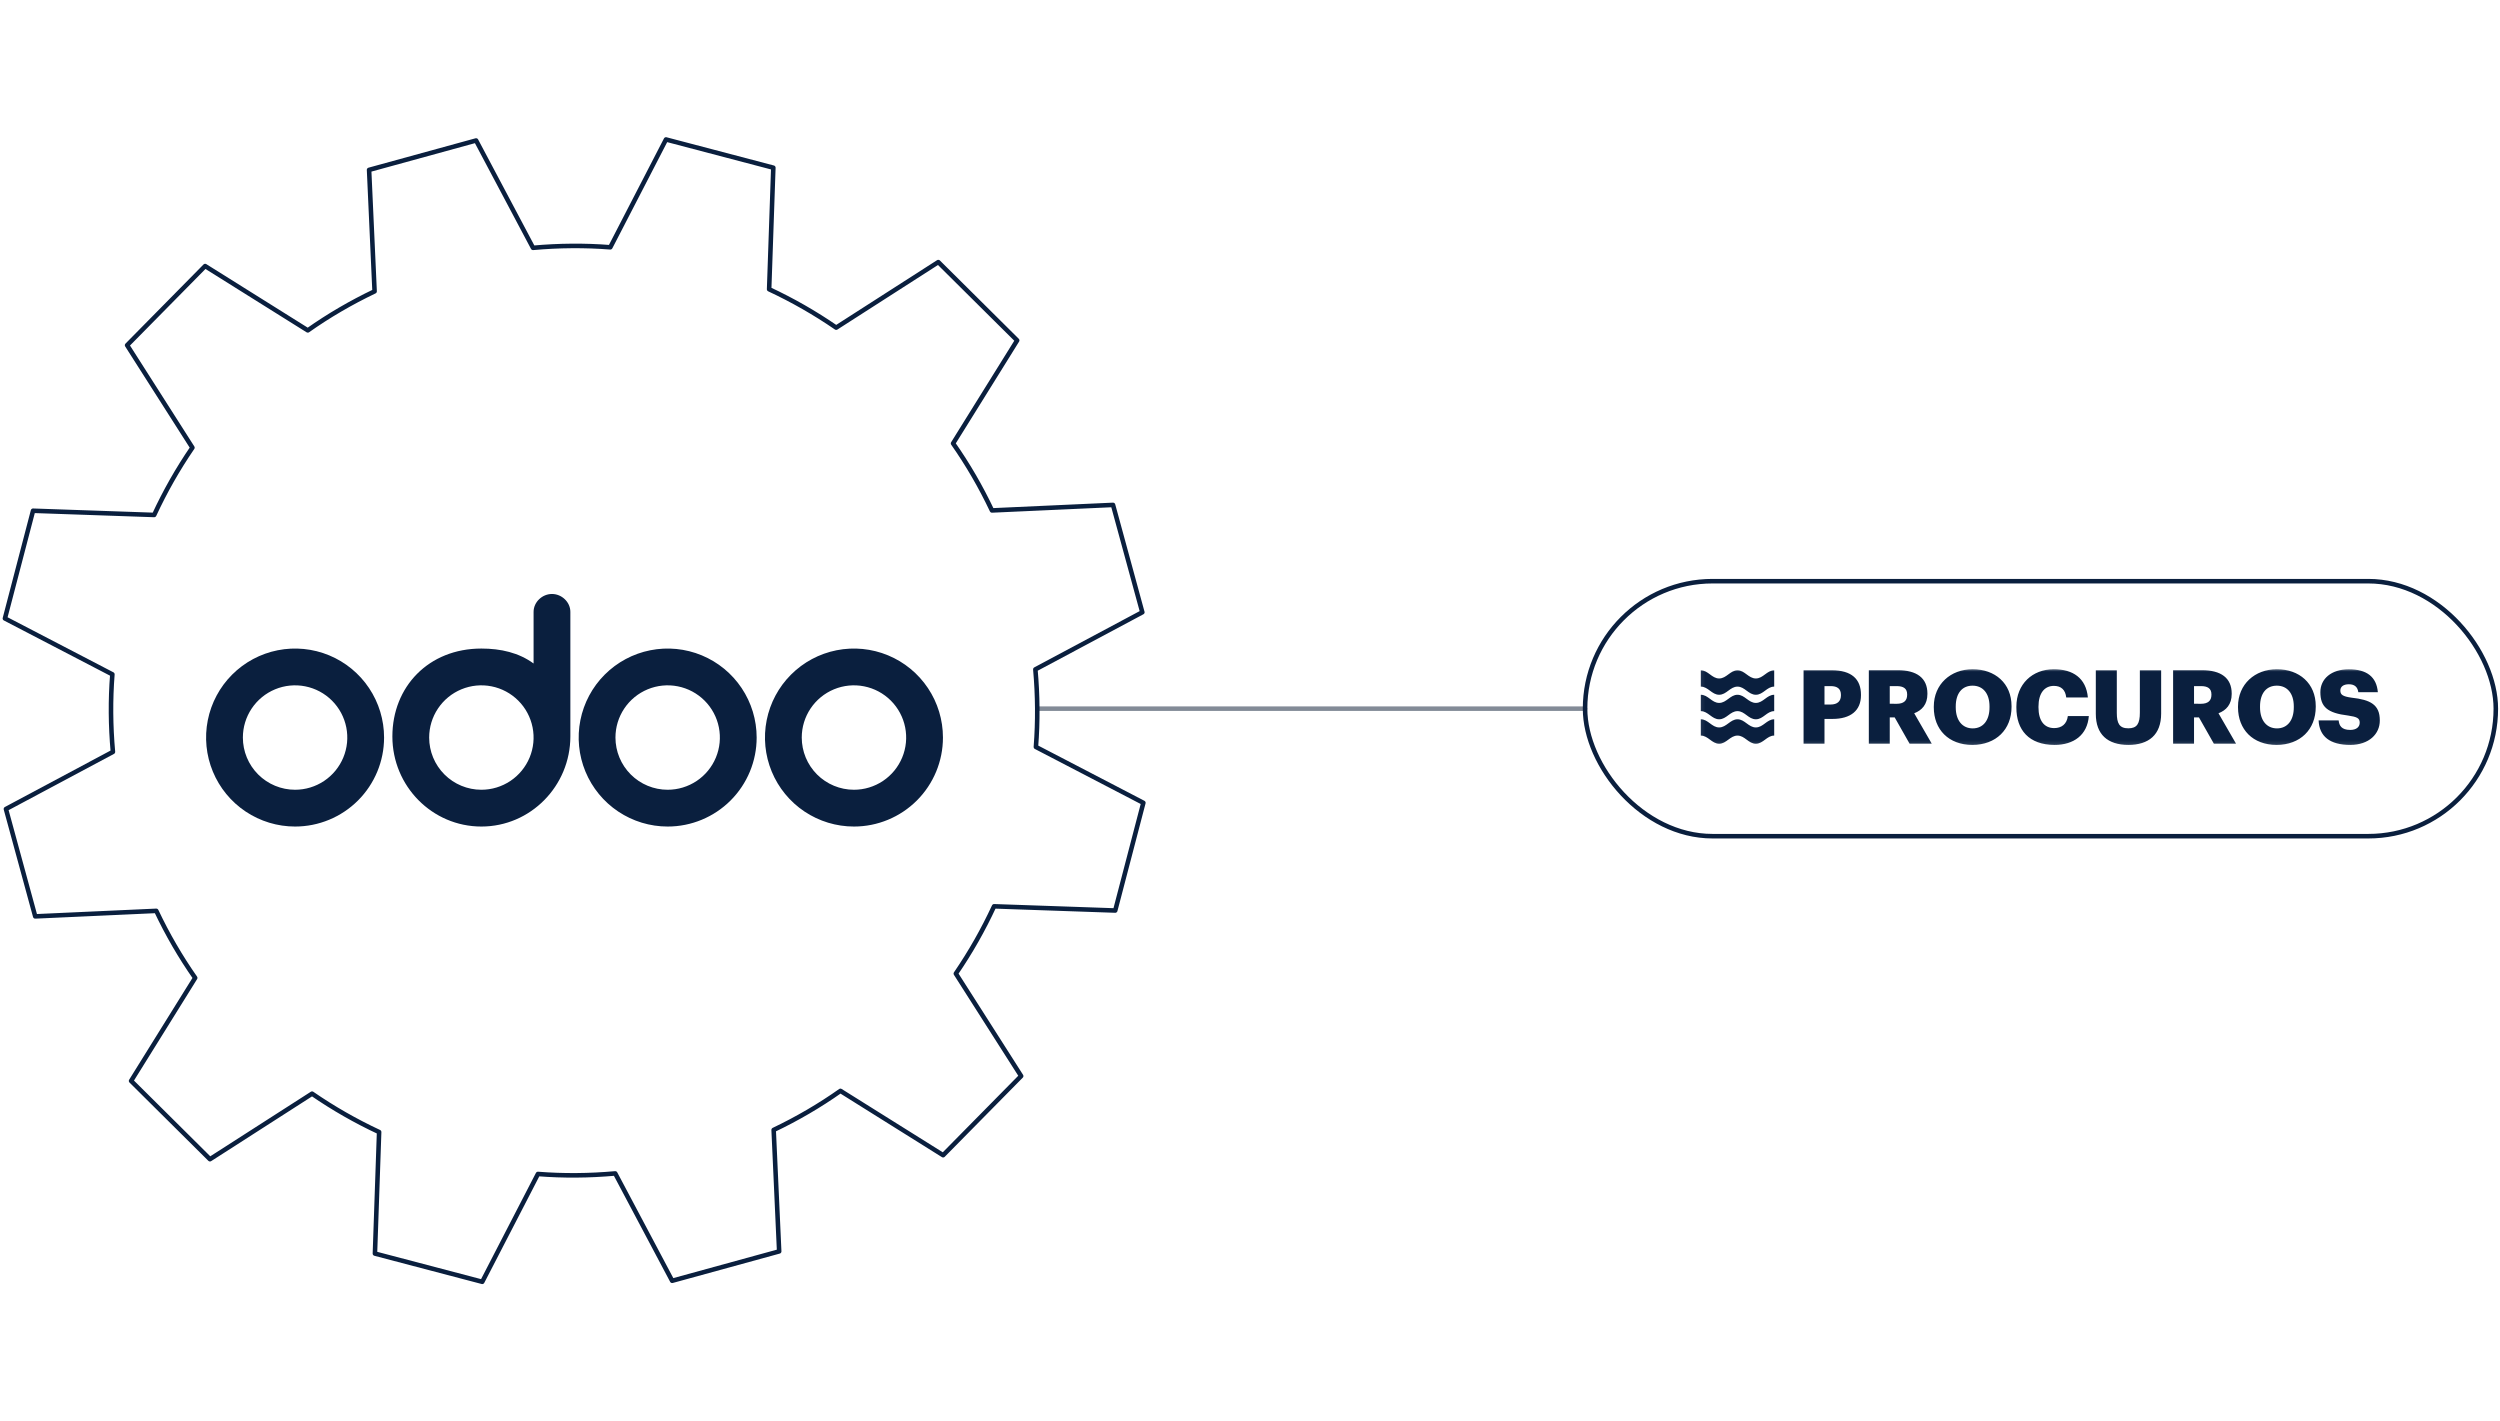
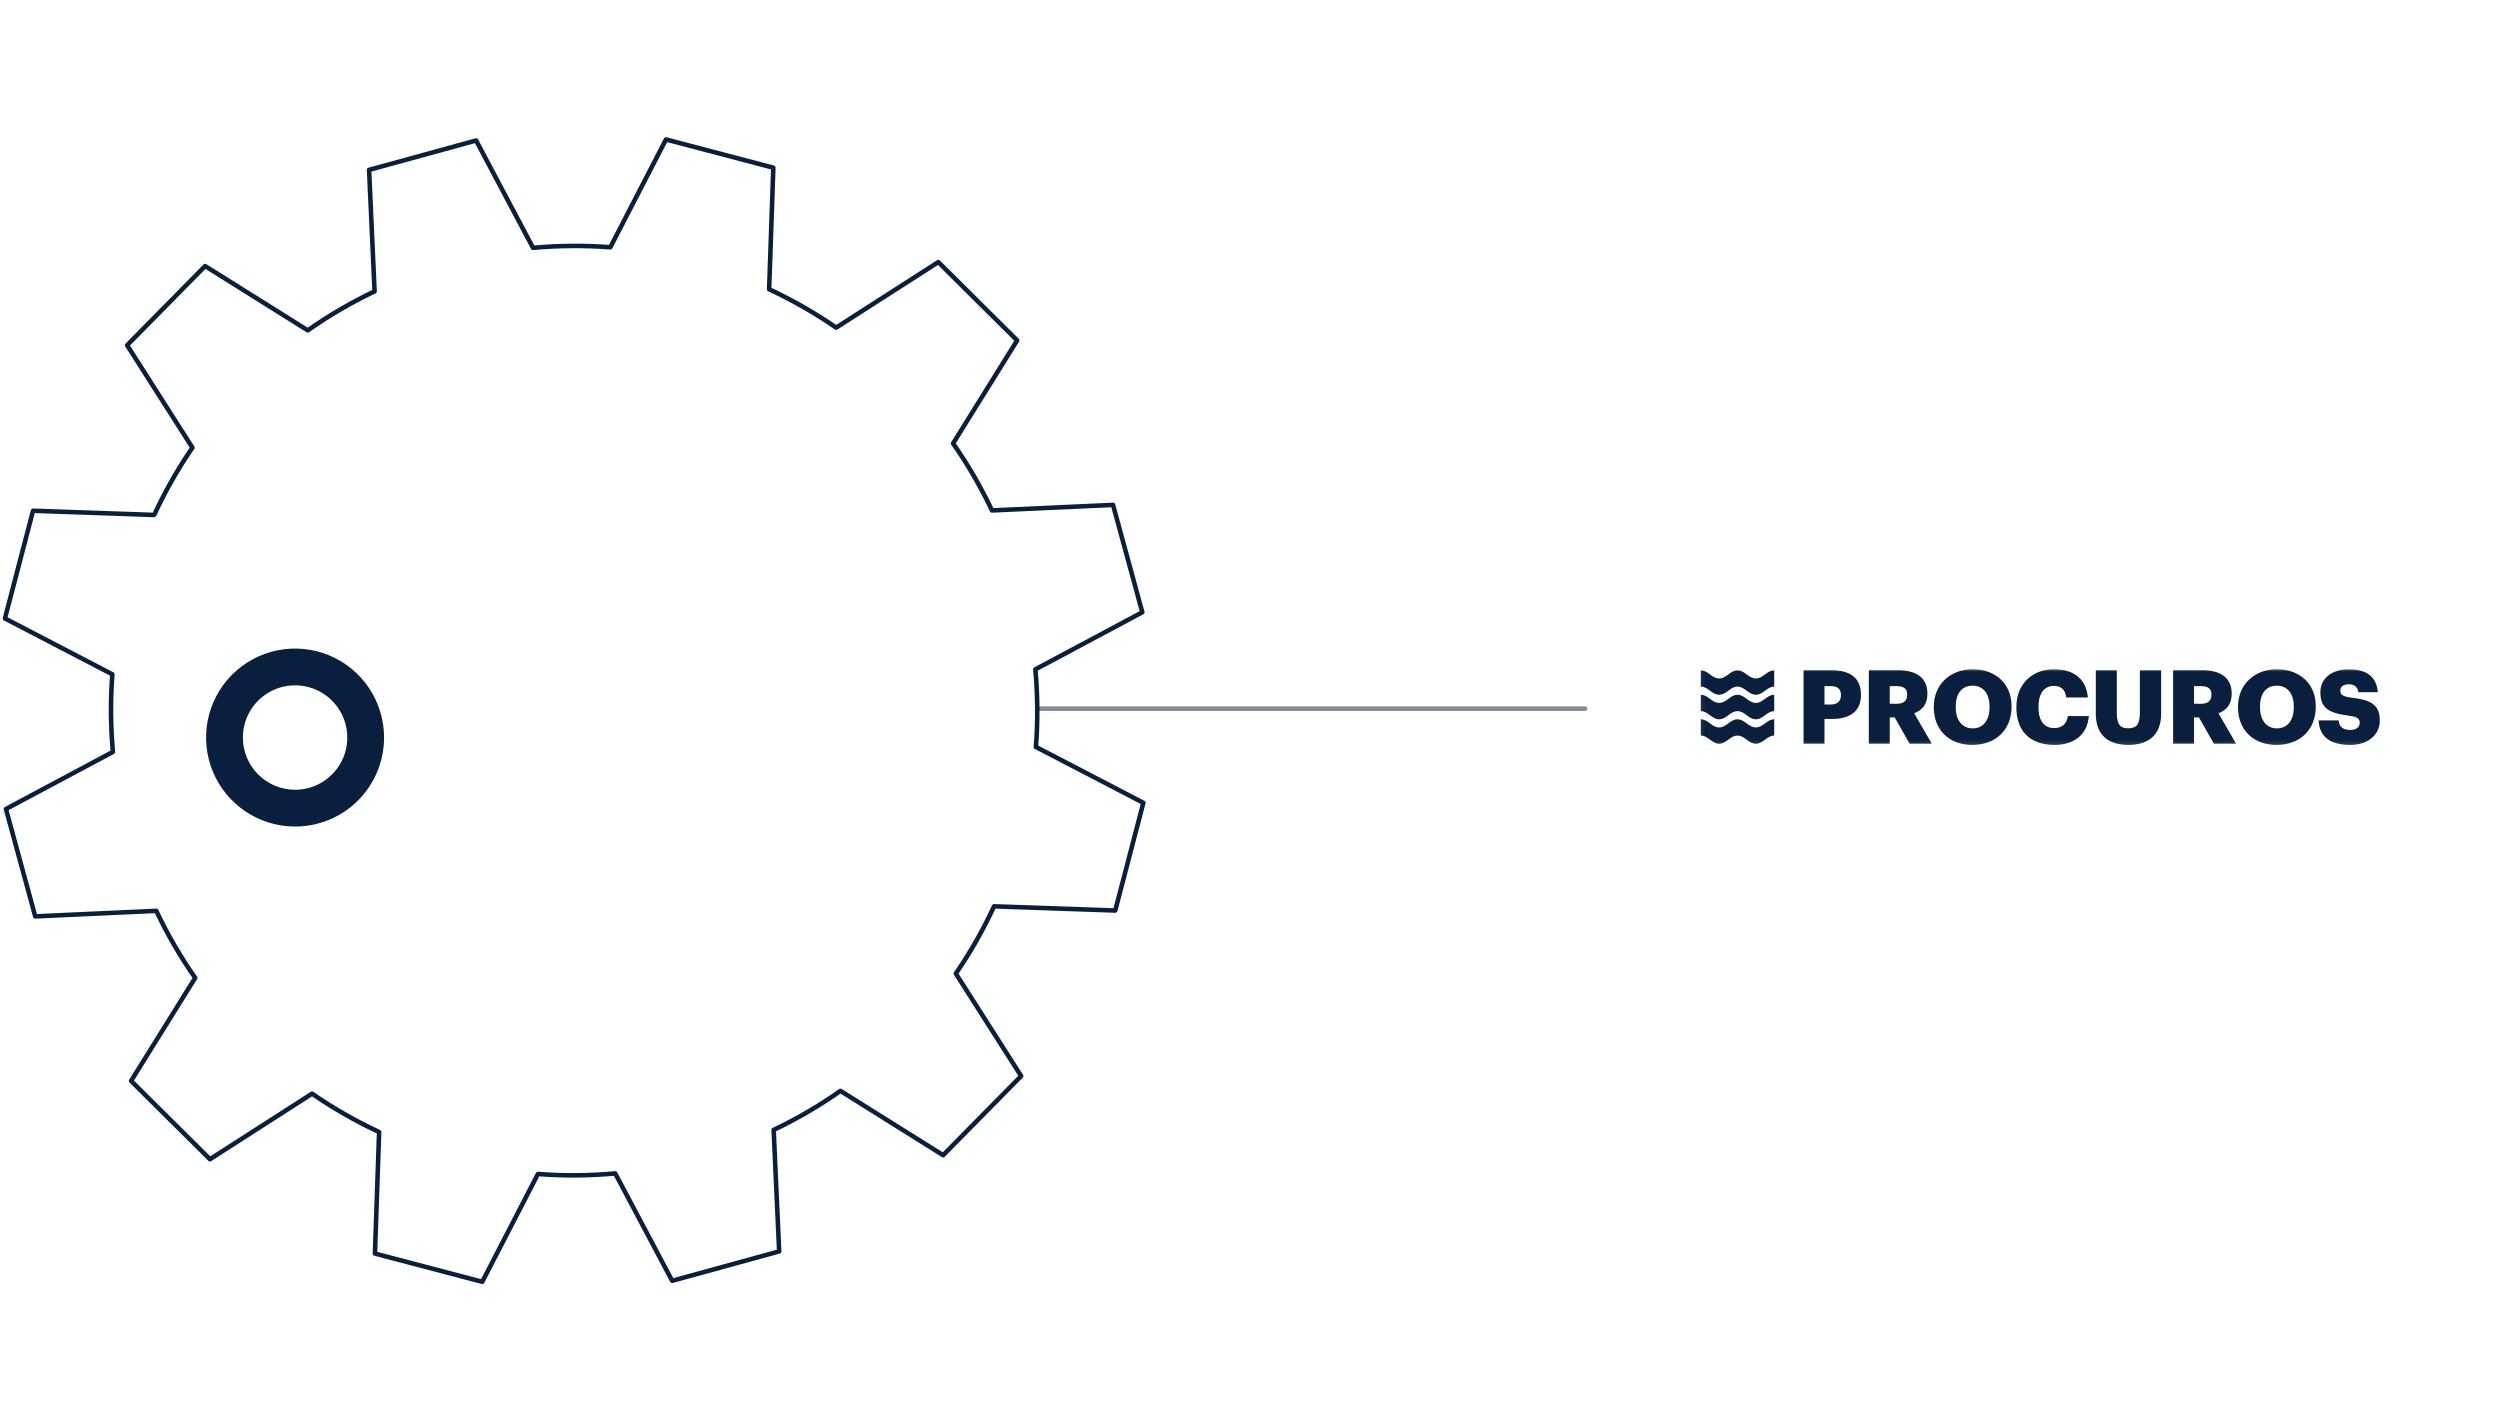
<svg xmlns="http://www.w3.org/2000/svg" width="549" height="312" viewBox="0 0 549 312" fill="none">
  <path d="M228.081 155.627H348.081" stroke="#838B97" stroke-linecap="round" stroke-linejoin="round" />
  <path d="M250.852 134.457L244.419 110.879L217.838 112.09C215.375 106.895 212.52 101.974 209.295 97.374L223.369 74.75L206.049 57.556L183.628 71.945C178.957 68.731 174.035 65.915 168.902 63.52L169.821 36.826L146.253 30.627L134.023 54.304C128.432 53.867 122.755 53.911 117.051 54.424L104.549 30.851L81.051 37.306L82.259 63.978C77.087 66.45 72.177 69.315 67.592 72.551L45.047 58.429L27.912 75.809L42.252 98.307C39.048 102.988 36.242 107.932 33.855 113.083L7.258 112.161L1.081 135.811L24.676 148.083C24.235 153.692 24.284 159.389 24.796 165.113L1.304 177.658L7.737 201.237L34.318 200.025C36.781 205.22 39.636 210.142 42.861 214.742L28.787 237.366L46.107 254.56L68.528 240.17C73.194 243.384 78.12 246.2 83.254 248.595L82.335 275.284L105.903 281.483L118.133 257.806C123.723 258.248 129.4 258.199 135.105 257.686L147.607 281.259L171.104 274.804L169.897 248.132C175.074 245.66 179.979 242.795 184.563 239.559L207.109 253.681L224.244 236.301L209.904 213.803C213.107 209.116 215.913 204.178 218.3 199.027L244.903 199.949L251.081 176.299L227.485 164.027C227.926 158.418 227.877 152.721 227.366 146.997L250.858 134.452L250.852 134.457Z" stroke="#0A1F3E" stroke-linejoin="round" />
-   <path d="M187.529 181.508C183.664 181.508 179.885 180.361 176.671 178.214C173.458 176.067 170.953 173.014 169.474 169.443C167.995 165.872 167.607 161.943 168.362 158.152C169.116 154.361 170.977 150.879 173.71 148.146C176.443 145.413 179.925 143.551 183.716 142.797C187.507 142.043 191.437 142.43 195.008 143.909C198.579 145.389 201.631 147.893 203.778 151.107C205.926 154.321 207.072 158.1 207.072 161.965C207.072 167.148 205.013 172.119 201.348 175.784C197.683 179.449 192.712 181.508 187.529 181.508ZM187.529 173.43C189.797 173.43 192.013 172.757 193.899 171.498C195.784 170.238 197.254 168.447 198.121 166.352C198.989 164.257 199.216 161.952 198.774 159.728C198.331 157.504 197.239 155.461 195.636 153.858C194.033 152.254 191.99 151.162 189.766 150.72C187.542 150.277 185.236 150.505 183.141 151.372C181.046 152.24 179.256 153.71 177.996 155.595C176.736 157.48 176.064 159.697 176.064 161.965C176.064 165.005 177.272 167.922 179.422 170.072C181.572 172.222 184.488 173.43 187.529 173.43ZM146.619 181.508C142.754 181.508 138.976 180.361 135.762 178.214C132.548 176.067 130.043 173.014 128.564 169.443C127.085 165.872 126.698 161.943 127.452 158.152C128.206 154.361 130.067 150.879 132.8 148.146C135.533 145.413 139.016 143.551 142.807 142.797C146.597 142.043 150.527 142.43 154.098 143.909C157.669 145.389 160.721 147.893 162.868 151.107C165.016 154.321 166.162 158.1 166.162 161.965C166.162 167.148 164.103 172.119 160.438 175.784C156.773 179.449 151.802 181.508 146.619 181.508ZM146.619 173.43C148.887 173.43 151.103 172.757 152.989 171.498C154.874 170.238 156.344 168.447 157.212 166.352C158.079 164.257 158.306 161.952 157.864 159.728C157.422 157.504 156.33 155.461 154.726 153.858C153.123 152.254 151.08 151.162 148.856 150.72C146.632 150.277 144.327 150.505 142.232 151.372C140.137 152.24 138.346 153.71 137.086 155.595C135.826 157.48 135.154 159.697 135.154 161.965C135.154 165.005 136.362 167.922 138.512 170.072C140.662 172.222 143.578 173.43 146.619 173.43ZM125.252 161.704C125.252 172.622 116.497 181.508 105.709 181.508C94.922 181.508 86.166 172.648 86.166 161.73C86.166 150.812 94.114 142.422 105.709 142.422C109.983 142.422 113.943 143.334 117.175 145.705V134.37C117.175 132.207 119.077 130.436 121.213 130.436C123.35 130.436 125.252 132.207 125.252 134.37V161.704ZM105.709 173.43C107.977 173.43 110.194 172.757 112.079 171.498C113.965 170.238 115.434 168.447 116.302 166.352C117.17 164.257 117.397 161.952 116.954 159.728C116.512 157.504 115.42 155.461 113.816 153.858C112.213 152.254 110.17 151.162 107.946 150.72C105.722 150.277 103.417 150.505 101.322 151.372C99.227 152.24 97.436 153.71 96.177 155.595C94.917 157.48 94.244 159.697 94.244 161.965C94.244 165.005 95.452 167.922 97.602 170.072C99.752 172.222 102.669 173.43 105.709 173.43Z" fill="#0A1F3E" />
  <path d="M64.8 181.508C60.934 181.508 57.156 180.361 53.942 178.214C50.728 176.067 48.224 173.015 46.745 169.444C45.265 165.873 44.878 161.943 45.632 158.152C46.386 154.361 48.248 150.879 50.981 148.146C53.714 145.413 57.196 143.551 60.987 142.797C64.778 142.043 68.707 142.43 72.278 143.909C75.85 145.389 78.902 147.894 81.049 151.107C83.196 154.321 84.343 158.1 84.343 161.965C84.343 167.148 82.284 172.119 78.619 175.784C74.954 179.449 69.983 181.508 64.8 181.508ZM64.8 173.43C67.067 173.43 69.284 172.758 71.169 171.498C73.055 170.238 74.524 168.447 75.392 166.352C76.26 164.257 76.487 161.952 76.045 159.728C75.602 157.504 74.51 155.461 72.907 153.858C71.303 152.254 69.26 151.162 67.037 150.72C64.812 150.278 62.507 150.505 60.412 151.372C58.317 152.24 56.527 153.71 55.267 155.595C54.007 157.481 53.335 159.697 53.335 161.965C53.335 165.006 54.542 167.922 56.693 170.072C58.843 172.222 61.759 173.43 64.8 173.43Z" fill="#0A1F3E" />
-   <rect x="348.081" y="127.627" width="200" height="56" rx="28" stroke="#0A1F3E" />
  <mask id="mask0_1115_11512" style="mask-type:luminance" maskUnits="userSpaceOnUse" x="373" y="146" width="151" height="18">
    <path d="M373.081 146.627H523.081V163.868H373.081V146.627Z" fill="white" />
  </mask>
  <g mask="url(#mask0_1115_11512)">
    <path fill-rule="evenodd" clip-rule="evenodd" d="M522.611 158.214C522.611 161.163 520.258 163.581 516.114 163.581C511.617 163.581 509.312 161.695 509.166 158.197H513.567C513.68 159.341 514.196 160.292 516.114 160.292C517.452 160.292 518.194 159.648 518.194 158.697C518.194 157.697 517.582 157.423 515.647 157.132C511.085 156.585 509.553 155.231 509.553 151.99C509.553 149.089 511.939 146.961 515.824 146.976C519.693 146.976 521.886 148.606 522.176 152.007H517.888C517.727 150.845 517.05 150.265 515.808 150.265C514.567 150.265 513.939 150.83 513.939 151.636C513.939 152.539 514.422 152.941 516.437 153.215C520.515 153.667 522.611 154.716 522.611 158.214ZM508.538 155.231C508.538 160.196 505.136 163.581 499.929 163.581C494.722 163.581 491.482 160.195 491.466 155.344V155.166C491.466 150.25 495.174 146.961 499.994 146.961C504.911 146.961 508.538 150.056 508.538 155.053V155.231ZM496.302 155.327C496.302 158.261 497.802 159.954 500.026 159.954C502.299 159.954 503.733 158.197 503.718 155.295V155.118C503.718 152.264 502.267 150.572 499.994 150.572C497.72 150.572 496.302 152.216 496.302 155.15V155.327ZM483.325 150.669H481.809V154.538L483.309 154.553C484.857 154.553 485.63 153.893 485.63 152.587V152.49C485.63 151.184 484.808 150.669 483.325 150.669ZM481.809 163.307H477.215V147.17H483.519C487.742 147.17 490.08 148.895 490.08 152.296V152.394C490.08 154.699 488.87 155.989 487.178 156.633L491.031 163.307H486.162L482.889 157.536H481.809V163.307V163.307ZM474.588 156.698C474.588 161.389 471.831 163.581 467.398 163.581C462.836 163.581 460.24 161.292 460.24 156.762V147.188H464.851V156.553C464.851 158.843 465.415 159.939 467.382 159.939C469.3 159.939 469.913 158.907 469.913 156.489V147.186H474.588V156.698ZM458.708 157.245C458.386 161.421 455.372 163.582 451.196 163.582C445.554 163.582 442.782 160.293 442.797 155.359V155.182C442.797 150.233 446.312 146.961 451.02 146.961C455.21 146.961 458.112 148.911 458.499 153.168H453.745C453.567 151.523 452.664 150.62 451.036 150.62C448.957 150.62 447.651 152.232 447.651 155.166V155.344C447.651 158.245 448.892 159.889 451.101 159.889C452.729 159.889 453.873 159.019 454.099 157.245H458.708ZM441.734 155.231C441.734 160.196 438.333 163.581 433.125 163.581C427.918 163.581 424.662 160.195 424.662 155.344V155.166C424.662 150.25 428.37 146.961 433.189 146.961C438.107 146.961 441.733 150.056 441.733 155.053L441.734 155.231ZM429.482 155.327C429.482 158.261 430.982 159.954 433.206 159.954C435.495 159.954 436.914 158.197 436.897 155.295V155.118C436.897 152.264 435.446 150.572 433.173 150.572C430.901 150.572 429.482 152.216 429.482 155.15V155.327ZM416.505 150.669H414.989V154.538L416.489 154.553C418.036 154.553 418.81 153.893 418.81 152.587V152.49C418.81 151.184 417.988 150.669 416.505 150.669ZM414.989 163.307H410.395V147.17H416.698C420.922 147.17 423.259 148.895 423.259 152.296V152.394C423.259 154.699 422.051 155.989 420.358 156.633L424.211 163.307H419.342L416.07 157.536H414.989V163.307V163.307ZM400.658 150.67V154.714H401.996C403.479 154.714 404.269 154.005 404.269 152.682V152.602C404.269 151.232 403.447 150.668 402.013 150.668H400.658V150.67ZM400.658 163.307H396.064V147.187H402.206C406.623 147.187 408.67 149.138 408.67 152.571V152.669C408.67 156.054 406.397 157.876 402.399 157.876H400.658V163.308L400.658 163.307ZM375.51 151.676C374.906 151.228 374.301 150.781 373.495 150.781V147.202C374.301 147.202 374.906 147.65 375.51 148.097C376.114 148.545 376.719 148.992 377.525 148.992C378.333 148.992 378.943 148.542 379.551 148.094C380.156 147.647 380.759 147.202 381.555 147.202C382.352 147.202 382.955 147.647 383.56 148.094C384.168 148.542 384.777 148.992 385.586 148.992C386.391 148.992 386.996 148.544 387.601 148.097C388.205 147.649 388.809 147.202 389.615 147.202V150.781C388.812 150.781 388.212 151.226 387.611 151.672C387.008 152.12 386.402 152.57 385.585 152.57C384.77 152.57 384.164 152.121 383.559 151.672C382.959 151.226 382.359 150.781 381.555 150.781C380.749 150.781 380.145 151.229 379.54 151.676C378.936 152.124 378.331 152.57 377.525 152.57C376.719 152.57 376.115 152.124 375.51 151.676ZM375.51 157.061C374.906 156.614 374.301 156.166 373.495 156.166V152.571C374.301 152.571 374.906 153.019 375.51 153.466C376.114 153.914 376.719 154.361 377.525 154.361C378.333 154.361 378.943 153.911 379.551 153.463C380.156 153.016 380.759 152.571 381.555 152.571C382.352 152.571 382.955 153.016 383.56 153.463C384.168 153.911 384.777 154.361 385.586 154.361C386.391 154.361 386.996 153.913 387.601 153.466C388.205 153.019 388.809 152.571 389.615 152.571V156.166C388.812 156.166 388.212 156.612 387.611 157.057C387.008 157.506 386.402 157.956 385.585 157.956C384.77 157.956 384.164 157.506 383.559 157.057C382.959 156.611 382.359 156.166 381.555 156.166C380.749 156.166 380.145 156.614 379.54 157.061C378.936 157.508 378.331 157.956 377.525 157.956C376.719 157.956 376.114 157.507 375.51 157.061ZM373.495 161.534C374.301 161.534 374.906 161.981 375.51 162.428C376.114 162.876 376.719 163.323 377.525 163.323C378.331 163.323 378.936 162.876 379.54 162.428C380.145 161.982 380.749 161.533 381.555 161.533C382.359 161.533 382.959 161.979 383.56 162.426C384.164 162.874 384.77 163.323 385.586 163.323C386.402 163.323 387.008 162.874 387.612 162.426C388.212 161.979 388.812 161.533 389.615 161.533V157.956C388.81 157.956 388.205 158.402 387.601 158.85C386.996 159.297 386.392 159.745 385.585 159.745C384.777 159.745 384.168 159.295 383.559 158.846C382.955 158.4 382.352 157.955 381.555 157.955C380.759 157.955 380.156 158.4 379.551 158.846C378.943 159.295 378.333 159.745 377.525 159.745C376.719 159.745 376.114 159.296 375.51 158.85C374.906 158.402 374.301 157.955 373.495 157.955V161.534Z" fill="#0A1F3E" />
  </g>
</svg>